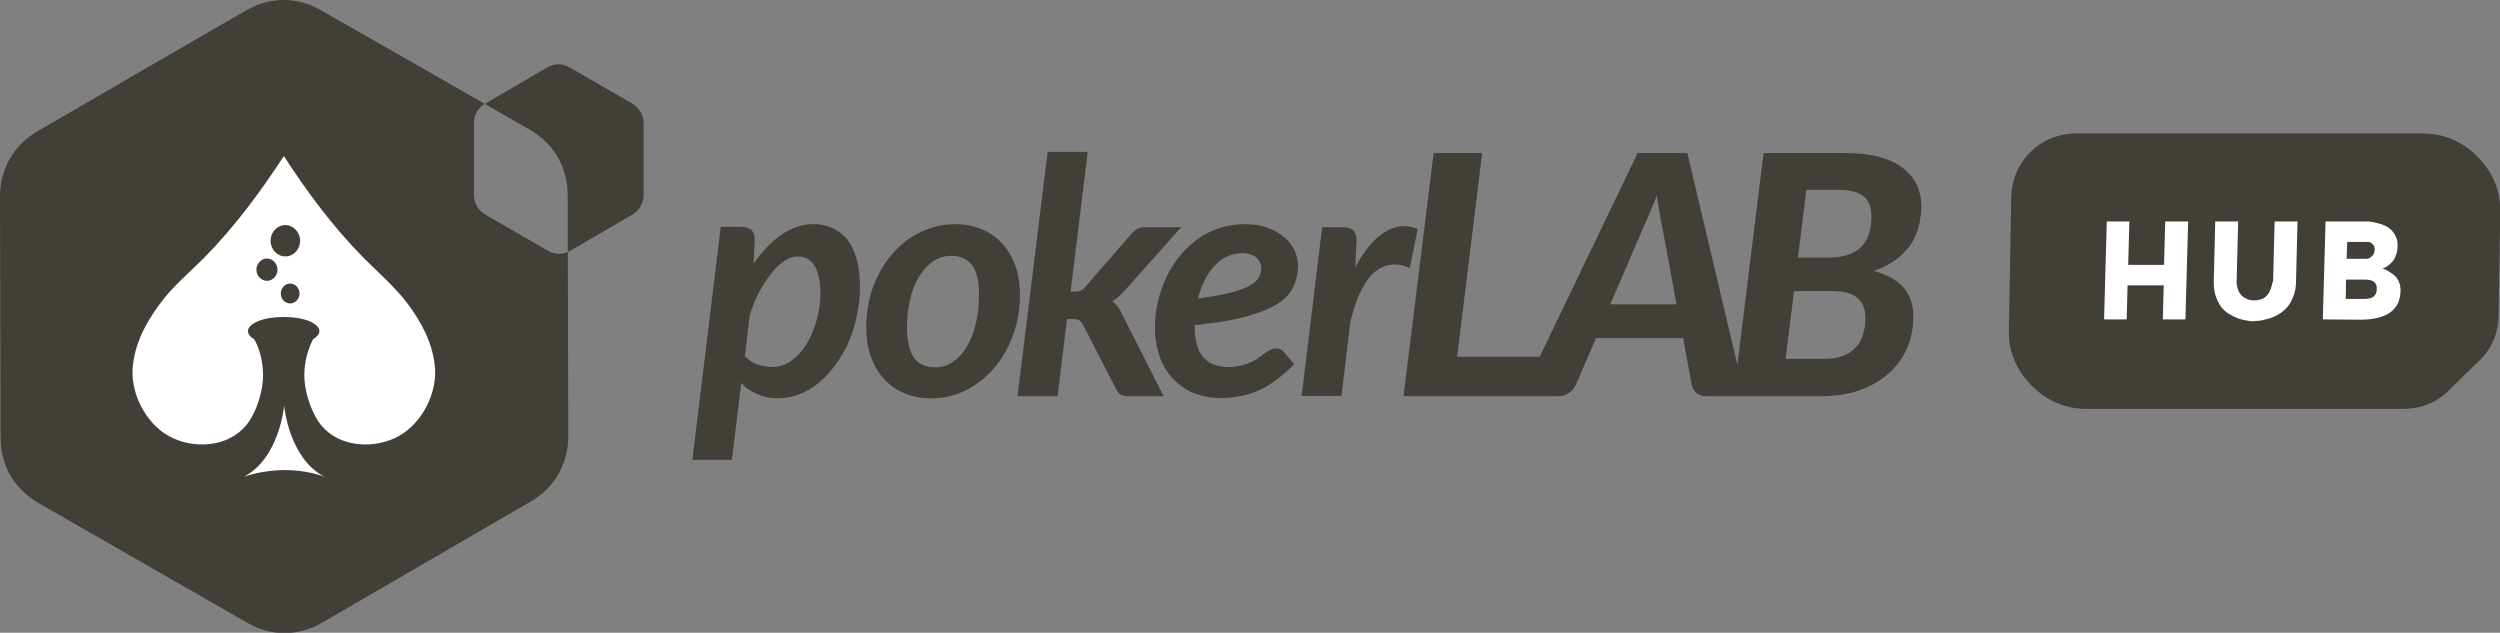
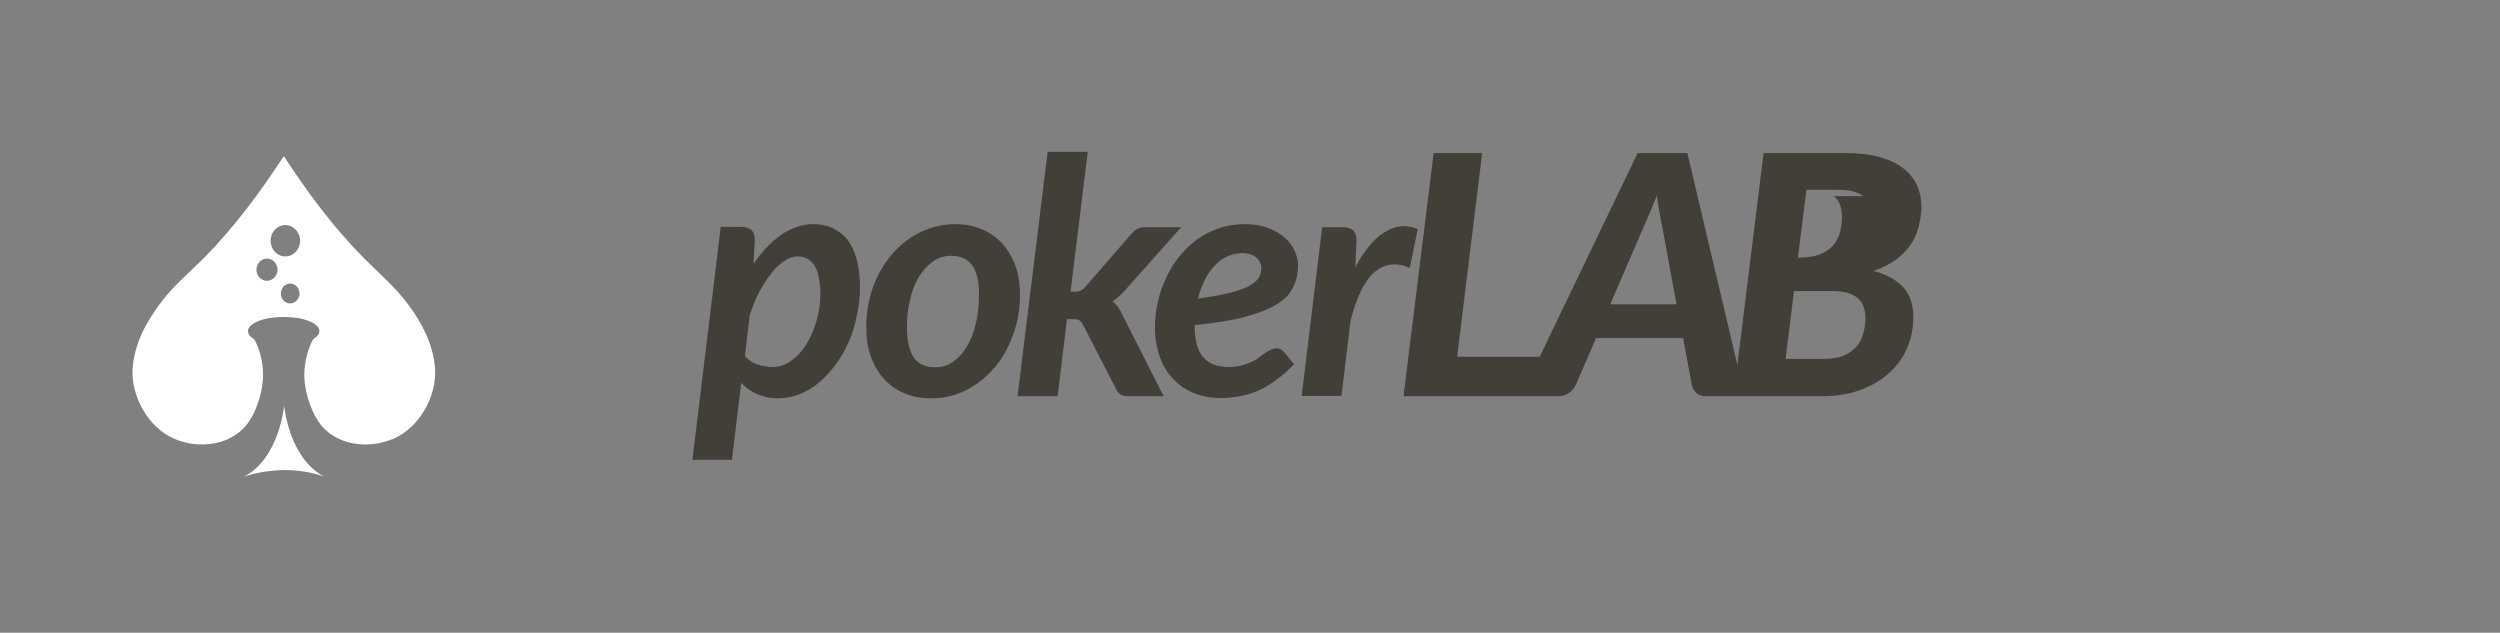
<svg xmlns="http://www.w3.org/2000/svg" xml:space="preserve" id="Camada_1" x="0" y="0" style="enable-background:new 0 0 829.7 210" version="1.1" viewBox="0 0 829.7 210">
  <rect x="0" y="0" width="829.7" height="210" fill="#808080" stroke="none" />
  <style>.st0{fill-rule:evenodd;clip-rule:evenodd;fill:#423e38}.st1{fill:#fff}</style>
  <g id="Camada_x0020_1">
-     <path id="_2912267752016" d="M467.9 88.9c-4.4-1.9-8.3-1.4-11.7 1.4-3.3 2.8-6 8.2-8 16.3l-3 24.8H432l6.8-56h6.9c1.4 0 2.5.3 3.3 1 .8.7 1.2 1.8 1.2 3.3l-.4 9.1c1.4-2.8 2.9-5.1 4.6-7.1 1.6-2 3.3-3.5 5.1-4.6 1.7-1.1 3.6-1.8 5.4-2s3.7.1 5.6.9l-2.6 12.9zm-44 12c-2.6 1.6-6.1 3-10.5 4.2-4.4 1.2-10.1 2.1-16.9 2.8v.7c0 8.8 3.7 13.2 11.2 13.2 1.6 0 3-.2 4.3-.5 1.2-.3 2.3-.7 3.2-1.1s1.8-.9 2.5-1.5l2.1-1.5c.7-.5 1.3-.8 1.9-1.1.6-.3 1.3-.5 2-.5.4 0 .9.1 1.3.3.4.2.8.5 1.1.9l3.4 4.1c-1.9 1.9-3.8 3.6-5.7 5-1.9 1.4-3.7 2.6-5.7 3.5-1.9.9-4 1.6-6.1 2-2.1.4-4.5.7-7 .7-3.3 0-6.2-.6-8.9-1.7s-4.9-2.7-6.8-4.7c-1.9-2-3.4-4.5-4.4-7.3-1-2.9-1.6-6-1.6-9.6 0-2.9.3-5.8 1-8.7.6-2.8 1.6-5.5 2.8-8.1 1.2-2.5 2.7-4.9 4.4-7 1.7-2.1 3.7-4 5.9-5.6s4.6-2.8 7.3-3.7c2.6-.9 5.5-1.3 8.5-1.3 2.9 0 5.5.4 7.7 1.3 2.2.8 4 1.9 5.5 3.2s2.6 2.8 3.3 4.4c.7 1.6 1.1 3.2 1.1 4.8 0 2.5-.5 4.8-1.5 6.9-1 2.4-2.8 4.3-5.4 5.9zm-5.7-13.7c-.2-.6-.6-1.1-1.1-1.6-.5-.5-1.1-.8-1.9-1.1-.8-.3-1.7-.5-2.8-.5-1.8 0-3.5.4-5.1 1.1-1.6.7-3 1.8-4.2 3.1-1.3 1.3-2.4 3-3.3 4.8-.9 1.9-1.7 3.9-2.2 6.1 4.5-.6 8.1-1.3 10.9-2s4.9-1.5 6.4-2.4c1.5-.9 2.5-1.8 3-2.8.5-1 .7-2 .7-3.1 0-.4-.1-1-.4-1.6zm-49 12.8c1.5-.9 2.9-2.2 4.3-3.8L392 75.4h-12c-1.1 0-1.9.2-2.6.6-.7.4-1.3 1-2 1.7l-15 17.3c-.6.7-1.1 1.2-1.7 1.4-.5.3-1.2.4-2 .4h-1.4l5.7-46.4h-13.3l-10 81.1H351l3.1-25.6h1.9c1 0 1.8.1 2.2.4.5.3.9.8 1.3 1.6l10.9 21.2c.4.9.9 1.5 1.6 1.9.7.3 1.5.5 2.5.5h11.7l-13.8-27.2c-.4-.9-.8-1.7-1.3-2.4-.7-.8-1.3-1.4-1.9-1.9zm-39.4 22.3c-2.7 3.1-5.8 5.5-9.4 7.3-3.6 1.8-7.4 2.6-11.4 2.6-3.1 0-6-.5-8.6-1.6-2.6-1-4.9-2.6-6.8-4.6-1.9-2-3.4-4.5-4.5-7.4-1.1-2.9-1.6-6.2-1.6-10 0-4.8.8-9.4 2.3-13.5 1.6-4.2 3.7-7.8 6.4-10.9 2.7-3.1 5.8-5.5 9.4-7.2 3.6-1.7 7.4-2.6 11.4-2.6 3.1 0 6 .5 8.6 1.6 2.6 1 4.9 2.6 6.8 4.6 1.9 2 3.4 4.5 4.5 7.4 1.1 2.9 1.6 6.2 1.6 10 0 4.8-.8 9.3-2.4 13.4-1.5 4.3-3.7 7.9-6.3 10.9zm-7.1-34.2c-1.5-2.1-3.9-3.2-7-3.2-2.3 0-4.3.6-6.1 1.9-1.8 1.3-3.4 3-4.7 5.2-1.3 2.2-2.3 4.7-2.9 7.6-.7 2.9-1 5.9-1 9.1 0 4.5.8 7.9 2.3 10 1.5 2.1 3.9 3.2 7 3.2 2.3 0 4.3-.6 6.1-1.9 1.8-1.3 3.4-3 4.6-5.2 1.3-2.2 2.3-4.7 2.9-7.6.7-2.9 1-5.9 1-9.1.1-4.5-.7-7.8-2.2-10zm-41 25.3c-1.2 2.7-2.6 5.2-4.3 7.5s-3.5 4.3-5.5 6c-2 1.7-4.2 3-6.5 3.9-2.3.9-4.7 1.4-7.2 1.4-2.6 0-4.8-.5-6.9-1.4-2-.9-3.8-2.1-5.3-3.7l-3.1 25.5h-13.1l9.4-77.3h6.8c1.4 0 2.5.3 3.3 1 .8.7 1.2 1.8 1.2 3.3l-.4 8c2.7-4 5.7-7.2 9.1-9.6 3.4-2.4 7-3.6 10.8-3.6 2.3 0 4.4.4 6.3 1.3s3.5 2.1 4.9 3.8c1.3 1.7 2.4 3.9 3.1 6.5.7 2.6 1.1 5.7 1.1 9.2 0 3.2-.3 6.3-1 9.3-.6 3.3-1.5 6.2-2.7 8.9zM270.2 88c-1.3-1.9-3.1-2.9-5.4-2.9-1.5 0-3 .5-4.5 1.5s-3 2.4-4.4 4.2c-1.4 1.8-2.7 3.8-4 6.2-1.2 2.4-2.3 5-3.1 7.7l-1.6 13.5c1.2 1.3 2.7 2.3 4.3 2.8 1.6.5 3.2.8 4.7.8 2.4 0 4.6-.7 6.6-2.2 2-1.5 3.7-3.4 5.1-5.8 1.4-2.4 2.5-5.1 3.3-8.1.8-3 1.1-6 1.1-9-.2-3.9-.8-6.8-2.1-8.7zm366.4-12.2c-.6 2.1-1.5 4-2.8 5.8-1.3 1.8-2.9 3.4-4.9 4.8-2 1.4-4.3 2.6-7.1 3.5 4.5 1.2 7.8 3.1 10 5.6 2.2 2.6 3.2 5.8 3.2 9.7 0 3.7-.7 7.2-2.1 10.4-1.4 3.2-3.4 6-6.1 8.3-2.6 2.4-5.8 4.2-9.6 5.6-3.8 1.4-8.1 2-12.9 2h-37.9c-1.4 0-2.5-.3-3.3-1-.8-.7-1.3-1.5-1.6-2.6l-2.9-15.7h-28.9l-6.8 15.7c-.5 1-1.2 1.8-2.2 2.5-1 .7-2.2 1.1-3.4 1.1h-51.5l10-80.7h16.1l-8.3 67.6H511l32.5-67.6H560l16.6 70.3 8.7-70.3H612c4.6 0 8.5.4 11.7 1.3s5.9 2.1 8 3.8c2.1 1.6 3.6 3.6 4.6 5.8 1 2.3 1.4 4.8 1.4 7.6-.2 2.2-.5 4.4-1.1 6.5zm-84.9-.4c-.3-1.3-.6-2.9-.9-4.7-.3-1.8-.7-3.8-.9-5.9-.8 2.1-1.6 4.1-2.4 5.9-.8 1.8-1.5 3.4-2.1 4.8l-11 25.5h22l-4.7-25.6zm40.9 43.7h12.9c2.4 0 4.5-.3 6.2-1 1.7-.7 3.1-1.6 4.2-2.8 1.1-1.2 1.9-2.6 2.4-4.3.5-1.7.8-3.5.8-5.5 0-1.4-.2-2.6-.6-3.7s-1-2-1.9-2.8c-.9-.8-2-1.4-3.4-1.8-1.4-.4-3.1-.6-5.1-.6h-12.7l-2.8 22.5zm25.8-54c-1.8-1.4-4.5-2.1-8.2-2.1h-10.7l-2.8 22.5h9.8c2.3 0 4.3-.2 6.1-.7 1.8-.5 3.3-1.3 4.6-2.4 1.3-1.1 2.2-2.5 2.9-4.2.6-1.7 1-3.8 1-6.2 0-3.2-.9-5.6-2.7-6.9z" class="st0" />
-     <path d="M689.2 44.3h114.9c6.9 0 13.1 2.6 18.2 7.8 5.1 5.1 7.6 11.3 7.5 18.2l-.6 34.4c-.1 6-2.2 11-6.4 15l-10.2 10c-4.1 4-9.2 6-15.2 6h-105c-6.9 0-13.1-2.6-18.2-7.8-5.1-5.1-7.6-11.3-7.5-18.2l.8-44.4c.4-11.9 9.6-21 21.7-21z" class="st0" />
-     <path d="m717.8 106 .3-11.3h-12l-.3 11.3h-7.5l.9-32.5h7.5l-.4 14.4h11.9l.4-14.4h7.6l-.9 32.5z" class="st1" />
-     <path id="_1" d="m754.4 93.4.5-19.9h7.6l-.5 20c0 1.8-.3 3.4-.9 4.9-.6 1.5-1.2 2.6-2 3.5-.8.9-1.7 1.7-2.7 2.3-1 .6-2 1.1-3 1.4-1 .3-1.9.5-2.7.7-.8.2-1.4.2-1.9.2l-.8.1h-.8c-.3 0-1-.1-1.9-.3-.9-.1-1.8-.4-2.7-.7-.8-.3-1.8-.8-2.8-1.4-1-.6-1.9-1.4-2.6-2.3-.7-.9-1.3-2.1-1.8-3.5s-.7-3.1-.7-4.9l.5-20h7.6l-.5 19.9v.7c0 .3.1.8.3 1.5.2.7.5 1.4.9 1.9.4.6.9 1.1 1.8 1.5.8.5 1.8.7 2.8.7s2-.2 2.9-.6c.8-.4 1.4-1 1.8-1.6.4-.6.7-1.3.9-1.9.2-.6.4-1.2.4-1.6l.3-.6z" class="st1" />
-     <path id="_2" d="m770.9 106 .9-32.5h13.9c.3 0 .7 0 1.1.1.4 0 1.3.2 2.4.5 1.2.3 2.2.7 3.1 1.2.9.5 1.7 1.3 2.4 2.4.7 1.1 1.1 2.4 1 4 0 1.2-.2 2.2-.6 3.1-.3.9-.7 1.6-1.2 2.1-.4.5-.9.9-1.4 1.3-.5.4-.9.6-1.2.7-.3.1-.5.2-.6.2.5.2.9.3 1.4.6.4.2 1 .6 1.9 1.2s1.5 1.3 2 2.3c.5 1 .7 2.1.7 3.4-.2 6.3-4.6 9.5-13.4 9.5l-12.4-.1zm7.6-6.8h6.4c2.6 0 3.9-1.1 3.9-3.3.1-2.1-1.2-3.1-3.8-3.1h-6.4l-.1 6.4zm6.8-18.9H779l-.2 5.6h6.3c.2 0 .5 0 .8-.1.3 0 .8-.3 1.3-.8.6-.5.8-1.1.9-2s-.2-1.5-.7-2c-.5-.5-1-.7-1.4-.7h-.7z" class="st1" />
-     <path d="m188.6 144.7-.1-40-.1-40c0-9.2-4.6-17-12.5-21.6l-34.7-19.9-34.7-19.8c-7.9-4.6-17-4.5-24.9.1L47 23.5 12.4 43.6C4.5 48.2 0 56.1 0 65.3l.1 40 .1 40c0 9.2 4.6 17 12.5 21.6l34.7 19.9 34.7 19.9c7.9 4.6 17 4.5 24.9-.1l34.6-20.1 34.6-20.1c7.9-4.6 12.4-12.5 12.4-21.7zm25-80V40.9c0-2.7-1.4-5.1-3.7-6.5l-10.4-6-10.4-6c-2.4-1.4-5.1-1.4-7.5 0l-10.3 6-10.3 6c-2.4 1.4-3.7 3.7-3.7 6.5v23.8c0 2.7 1.4 5.1 3.7 6.5l10.4 6 10.4 6c2.4 1.4 5.1 1.4 7.5 0l10.3-6 10.3-6c2.3-1.4 3.7-3.8 3.7-6.5z" class="st0" />
+     <path id="_2912267752016" d="M467.9 88.9c-4.4-1.9-8.3-1.4-11.7 1.4-3.3 2.8-6 8.2-8 16.3l-3 24.8H432l6.8-56h6.9c1.4 0 2.5.3 3.3 1 .8.7 1.2 1.8 1.2 3.3l-.4 9.1c1.4-2.8 2.9-5.1 4.6-7.1 1.6-2 3.3-3.5 5.1-4.6 1.7-1.1 3.6-1.8 5.4-2s3.7.1 5.6.9l-2.6 12.9zm-44 12c-2.6 1.6-6.1 3-10.5 4.2-4.4 1.2-10.1 2.1-16.9 2.8v.7c0 8.8 3.7 13.2 11.2 13.2 1.6 0 3-.2 4.3-.5 1.2-.3 2.3-.7 3.2-1.1s1.8-.9 2.5-1.5l2.1-1.5c.7-.5 1.3-.8 1.9-1.1.6-.3 1.3-.5 2-.5.4 0 .9.1 1.3.3.4.2.8.5 1.1.9l3.4 4.1c-1.9 1.9-3.8 3.6-5.7 5-1.9 1.4-3.7 2.6-5.7 3.5-1.9.9-4 1.6-6.1 2-2.1.4-4.5.7-7 .7-3.3 0-6.2-.6-8.9-1.7s-4.9-2.7-6.8-4.7c-1.9-2-3.4-4.5-4.4-7.3-1-2.9-1.6-6-1.6-9.6 0-2.9.3-5.8 1-8.7.6-2.8 1.6-5.5 2.8-8.1 1.2-2.5 2.7-4.9 4.4-7 1.7-2.1 3.7-4 5.9-5.6s4.6-2.8 7.3-3.7c2.6-.9 5.5-1.3 8.5-1.3 2.9 0 5.5.4 7.7 1.3 2.2.8 4 1.9 5.5 3.2s2.6 2.8 3.3 4.4c.7 1.6 1.1 3.2 1.1 4.8 0 2.5-.5 4.8-1.5 6.9-1 2.4-2.8 4.3-5.4 5.9zm-5.7-13.7c-.2-.6-.6-1.1-1.1-1.6-.5-.5-1.1-.8-1.9-1.1-.8-.3-1.7-.5-2.8-.5-1.8 0-3.5.4-5.1 1.1-1.6.7-3 1.8-4.2 3.1-1.3 1.3-2.4 3-3.3 4.8-.9 1.9-1.7 3.9-2.2 6.1 4.5-.6 8.1-1.3 10.9-2s4.9-1.5 6.4-2.4c1.5-.9 2.5-1.8 3-2.8.5-1 .7-2 .7-3.1 0-.4-.1-1-.4-1.6zm-49 12.8c1.5-.9 2.9-2.2 4.3-3.8L392 75.4h-12c-1.1 0-1.9.2-2.6.6-.7.4-1.3 1-2 1.7l-15 17.3c-.6.7-1.1 1.2-1.7 1.4-.5.3-1.2.4-2 .4h-1.4l5.7-46.4h-13.3l-10 81.1H351l3.1-25.6h1.9c1 0 1.8.1 2.2.4.5.3.9.8 1.3 1.6l10.9 21.2c.4.9.9 1.5 1.6 1.9.7.3 1.5.5 2.5.5h11.7l-13.8-27.2c-.4-.9-.8-1.7-1.3-2.4-.7-.8-1.3-1.4-1.9-1.9zm-39.4 22.3c-2.7 3.1-5.8 5.5-9.4 7.3-3.6 1.8-7.4 2.6-11.4 2.6-3.1 0-6-.5-8.6-1.6-2.6-1-4.9-2.6-6.8-4.6-1.9-2-3.4-4.5-4.5-7.4-1.1-2.9-1.6-6.2-1.6-10 0-4.8.8-9.4 2.3-13.5 1.6-4.2 3.7-7.8 6.4-10.9 2.7-3.1 5.8-5.5 9.4-7.2 3.6-1.7 7.4-2.6 11.4-2.6 3.1 0 6 .5 8.6 1.6 2.6 1 4.9 2.6 6.8 4.6 1.9 2 3.4 4.5 4.5 7.4 1.1 2.9 1.6 6.2 1.6 10 0 4.8-.8 9.3-2.4 13.4-1.5 4.3-3.7 7.9-6.3 10.9zm-7.1-34.2c-1.5-2.1-3.9-3.2-7-3.2-2.3 0-4.3.6-6.1 1.9-1.8 1.3-3.4 3-4.7 5.2-1.3 2.2-2.3 4.7-2.9 7.6-.7 2.9-1 5.9-1 9.1 0 4.5.8 7.9 2.3 10 1.5 2.1 3.9 3.2 7 3.2 2.3 0 4.3-.6 6.1-1.9 1.8-1.3 3.4-3 4.6-5.2 1.3-2.2 2.3-4.7 2.9-7.6.7-2.9 1-5.9 1-9.1.1-4.5-.7-7.8-2.2-10zm-41 25.3c-1.2 2.7-2.6 5.2-4.3 7.5s-3.5 4.3-5.5 6c-2 1.7-4.2 3-6.5 3.9-2.3.9-4.7 1.4-7.2 1.4-2.6 0-4.8-.5-6.9-1.4-2-.9-3.8-2.1-5.3-3.7l-3.1 25.5h-13.1l9.4-77.3h6.8c1.4 0 2.5.3 3.3 1 .8.7 1.2 1.8 1.2 3.3l-.4 8c2.7-4 5.7-7.2 9.1-9.6 3.4-2.4 7-3.6 10.8-3.6 2.3 0 4.4.4 6.3 1.3s3.5 2.1 4.9 3.8c1.3 1.7 2.4 3.9 3.1 6.5.7 2.6 1.1 5.7 1.1 9.2 0 3.2-.3 6.3-1 9.3-.6 3.3-1.5 6.2-2.7 8.9zM270.2 88c-1.3-1.9-3.1-2.9-5.4-2.9-1.5 0-3 .5-4.5 1.5s-3 2.4-4.4 4.2c-1.4 1.8-2.7 3.8-4 6.2-1.2 2.4-2.3 5-3.1 7.7l-1.6 13.5c1.2 1.3 2.7 2.3 4.3 2.8 1.6.5 3.2.8 4.7.8 2.4 0 4.6-.7 6.6-2.2 2-1.5 3.7-3.4 5.1-5.8 1.4-2.4 2.5-5.1 3.3-8.1.8-3 1.1-6 1.1-9-.2-3.9-.8-6.8-2.1-8.7zm366.4-12.2c-.6 2.1-1.5 4-2.8 5.8-1.3 1.8-2.9 3.4-4.9 4.8-2 1.4-4.3 2.6-7.1 3.5 4.5 1.2 7.8 3.1 10 5.6 2.2 2.6 3.2 5.8 3.2 9.7 0 3.7-.7 7.2-2.1 10.4-1.4 3.2-3.4 6-6.1 8.3-2.6 2.4-5.8 4.2-9.6 5.6-3.8 1.4-8.1 2-12.9 2h-37.9c-1.4 0-2.5-.3-3.3-1-.8-.7-1.3-1.5-1.6-2.6l-2.9-15.7h-28.9l-6.8 15.7c-.5 1-1.2 1.8-2.2 2.5-1 .7-2.2 1.1-3.4 1.1h-51.5l10-80.7h16.1l-8.3 67.6H511l32.5-67.6H560l16.6 70.3 8.7-70.3H612c4.6 0 8.5.4 11.7 1.3s5.9 2.1 8 3.8c2.1 1.6 3.6 3.6 4.6 5.8 1 2.3 1.4 4.8 1.4 7.6-.2 2.2-.5 4.4-1.1 6.5zm-84.9-.4c-.3-1.3-.6-2.9-.9-4.7-.3-1.8-.7-3.8-.9-5.9-.8 2.1-1.6 4.1-2.4 5.9-.8 1.8-1.5 3.4-2.1 4.8l-11 25.5h22l-4.7-25.6zm40.9 43.7h12.9c2.4 0 4.5-.3 6.2-1 1.7-.7 3.1-1.6 4.2-2.8 1.1-1.2 1.9-2.6 2.4-4.3.5-1.7.8-3.5.8-5.5 0-1.4-.2-2.6-.6-3.7s-1-2-1.9-2.8c-.9-.8-2-1.4-3.4-1.8-1.4-.4-3.1-.6-5.1-.6h-12.7l-2.8 22.5zm25.8-54c-1.8-1.4-4.5-2.1-8.2-2.1h-10.7l-2.8 22.5c2.3 0 4.3-.2 6.1-.7 1.8-.5 3.3-1.3 4.6-2.4 1.3-1.1 2.2-2.5 2.9-4.2.6-1.7 1-3.8 1-6.2 0-3.2-.9-5.6-2.7-6.9z" class="st0" />
    <path d="M94.3 156c4.9 0 9.5.8 13.3 2.2-11.8-6.2-13.3-23.6-13.3-23.6S92.8 152 81 158.2c3.8-1.3 8.4-2.1 13.3-2.2zm0-50.8h-.4c-6.4 0-11.6 2.1-11.6 4.7 0 1 .8 2 2.1 2.7 1.9 3.5 2.9 7.6 2.9 12 0 4.9-1.9 11.2-4.6 15.2-5.4 8.1-16.7 9.5-25.1 5.7-8.3-3.6-14.1-13.9-13.6-22.9.5-8.6 4.7-15.8 8.8-21.4 4.3-6 9.6-10.3 14.8-15.5 10.4-10.5 19-22.3 26.6-33.9 7.6 11.7 16.2 23.4 26.6 33.9 5.2 5.2 10.4 9.6 14.8 15.5 4.1 5.6 8.3 12.9 8.8 21.4.5 9-5.3 19.3-13.6 22.9-8.5 3.8-19.8 2.4-25.2-5.7-2.7-4.1-4.6-10.4-4.6-15.2 0-4.4 1.1-8.5 2.9-12 1.3-.8 2.1-1.7 2.1-2.7 0-2.6-5.2-4.7-11.6-4.7h-.1zm2-4.5c1.7 0 3.1-1.5 3.1-3.3 0-1.8-1.4-3.3-3.1-3.3-1.7 0-3.1 1.5-3.1 3.3 0 1.9 1.4 3.3 3.1 3.3zM85.1 89.5c0 2 1.6 3.7 3.5 3.7s3.5-1.7 3.5-3.7-1.6-3.7-3.5-3.7-3.5 1.7-3.5 3.7zm9.6-14.8c-2.7 0-4.9 2.3-4.9 5.2s2.2 5.2 4.9 5.2 4.9-2.3 4.9-5.2-2.3-5.2-4.9-5.2z" style="fill-rule:evenodd;clip-rule:evenodd;fill:#fff" />
  </g>
</svg>